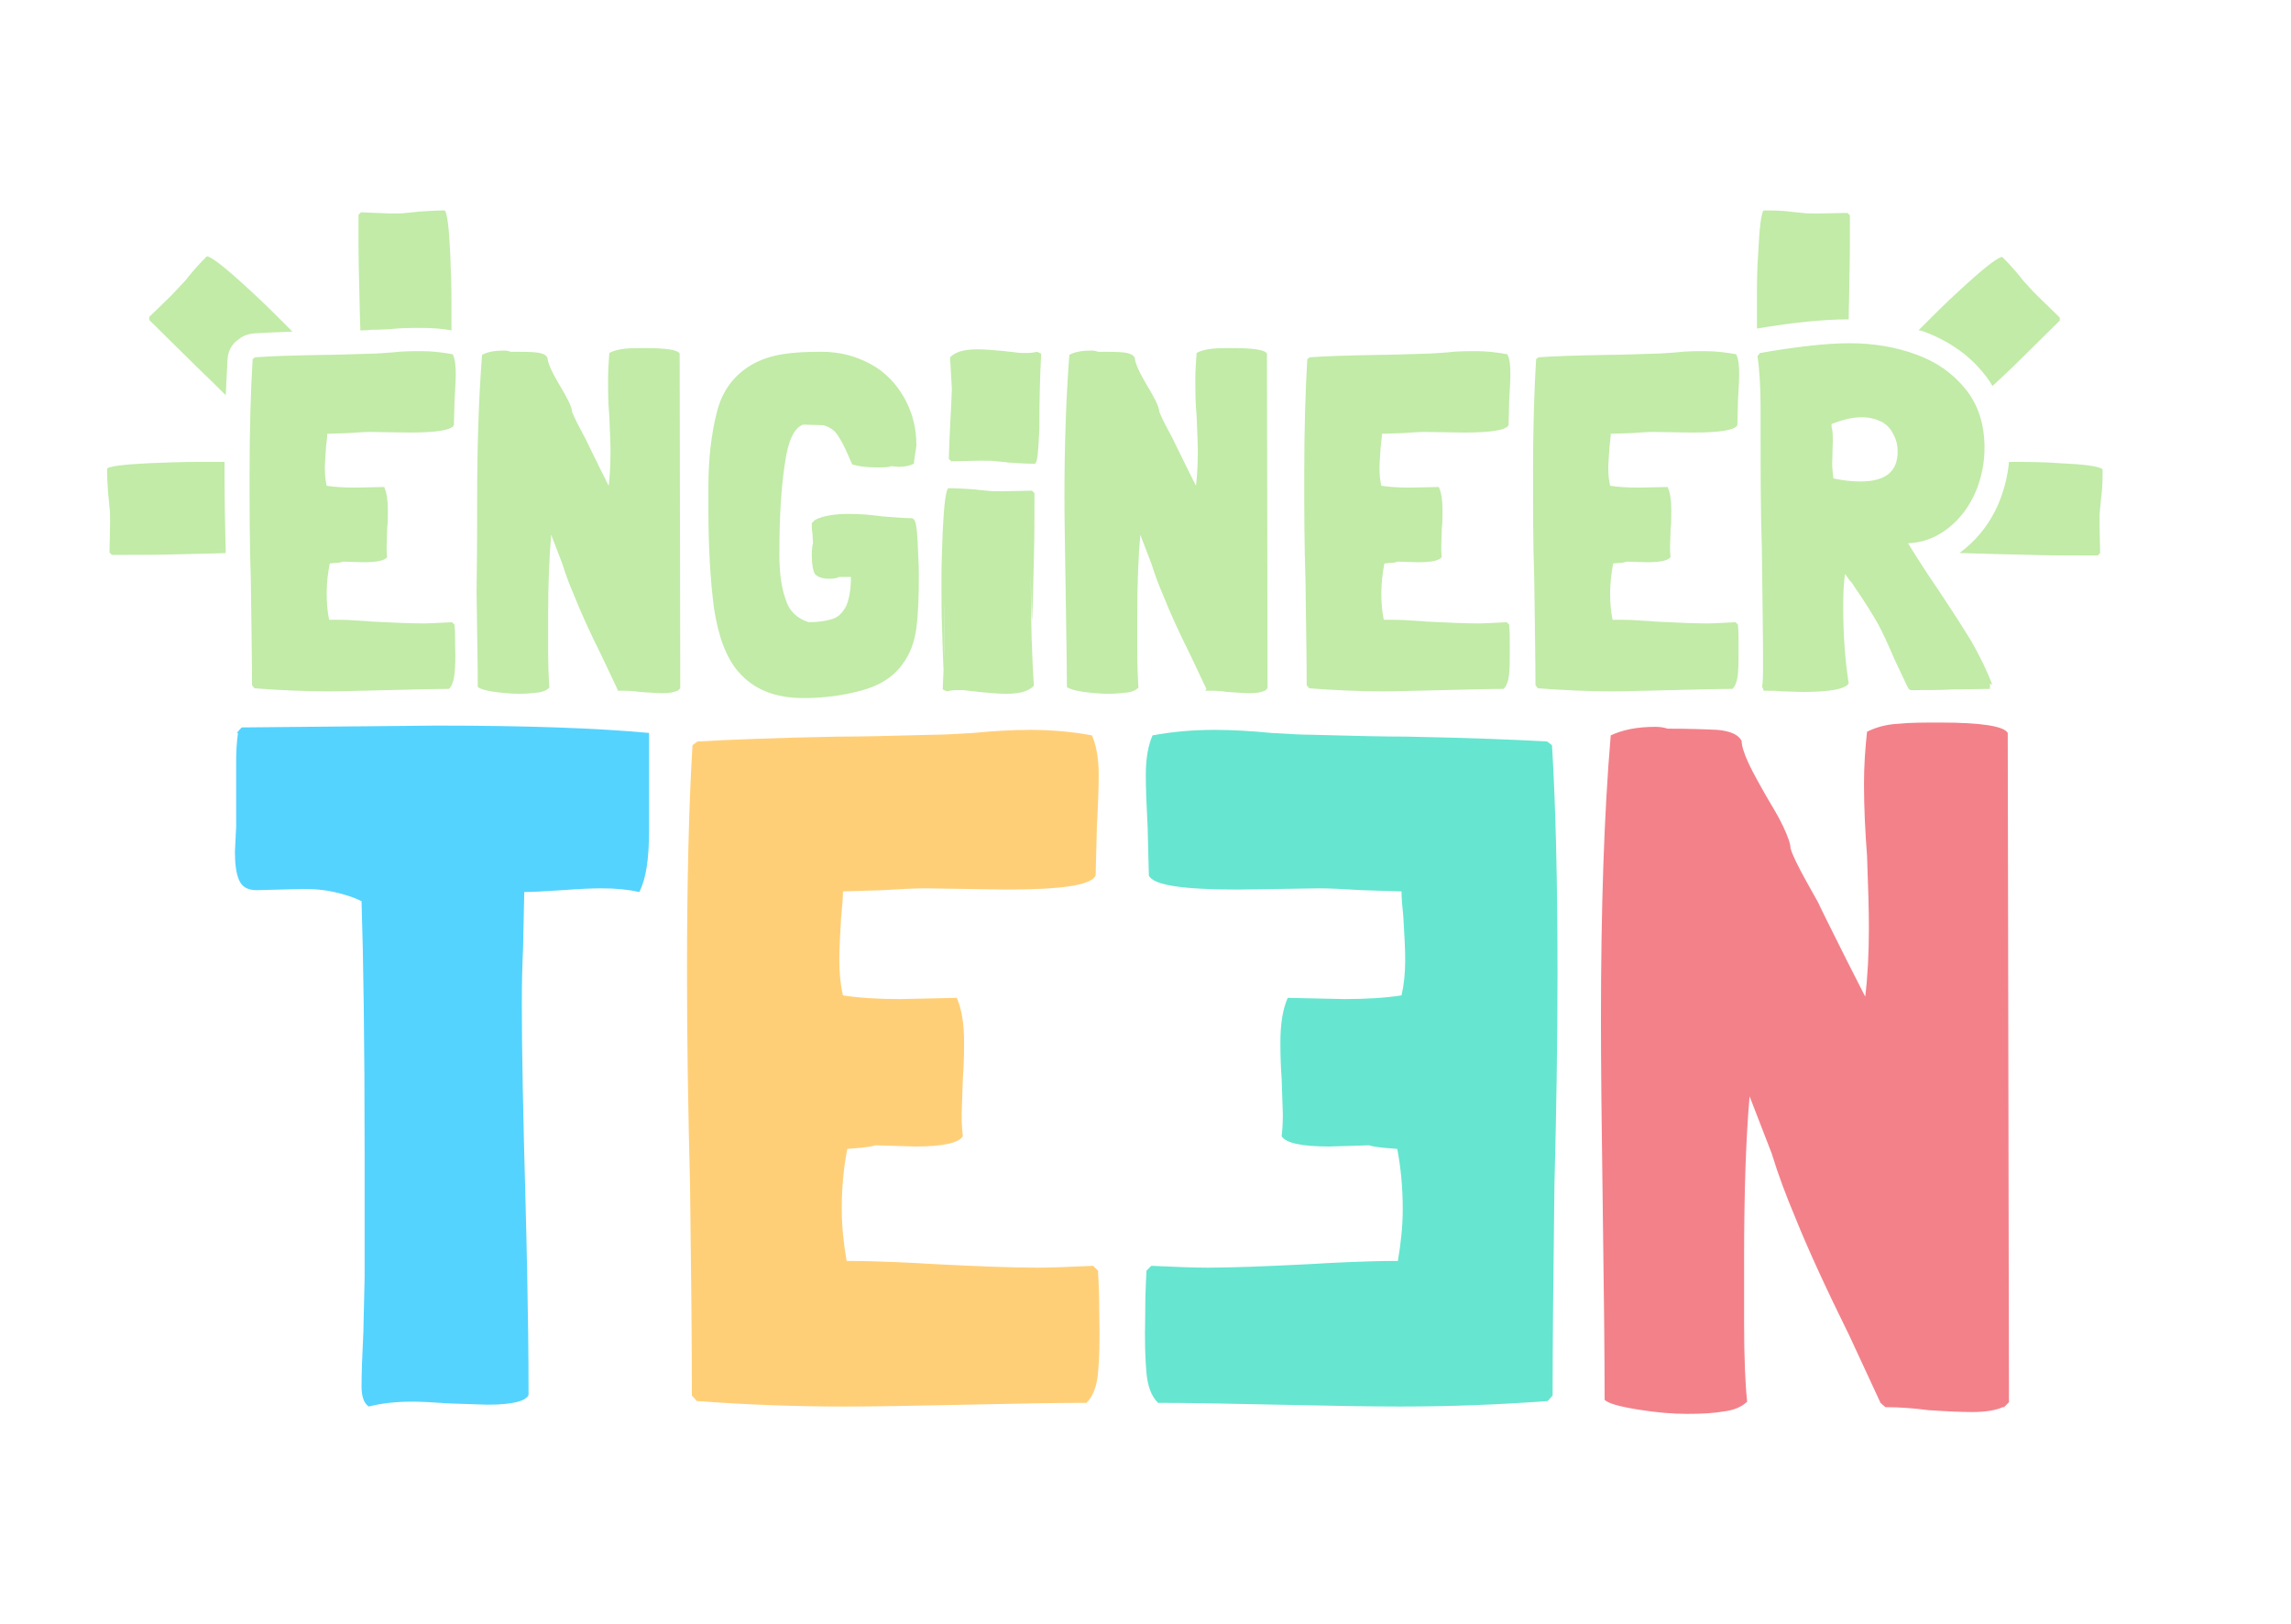
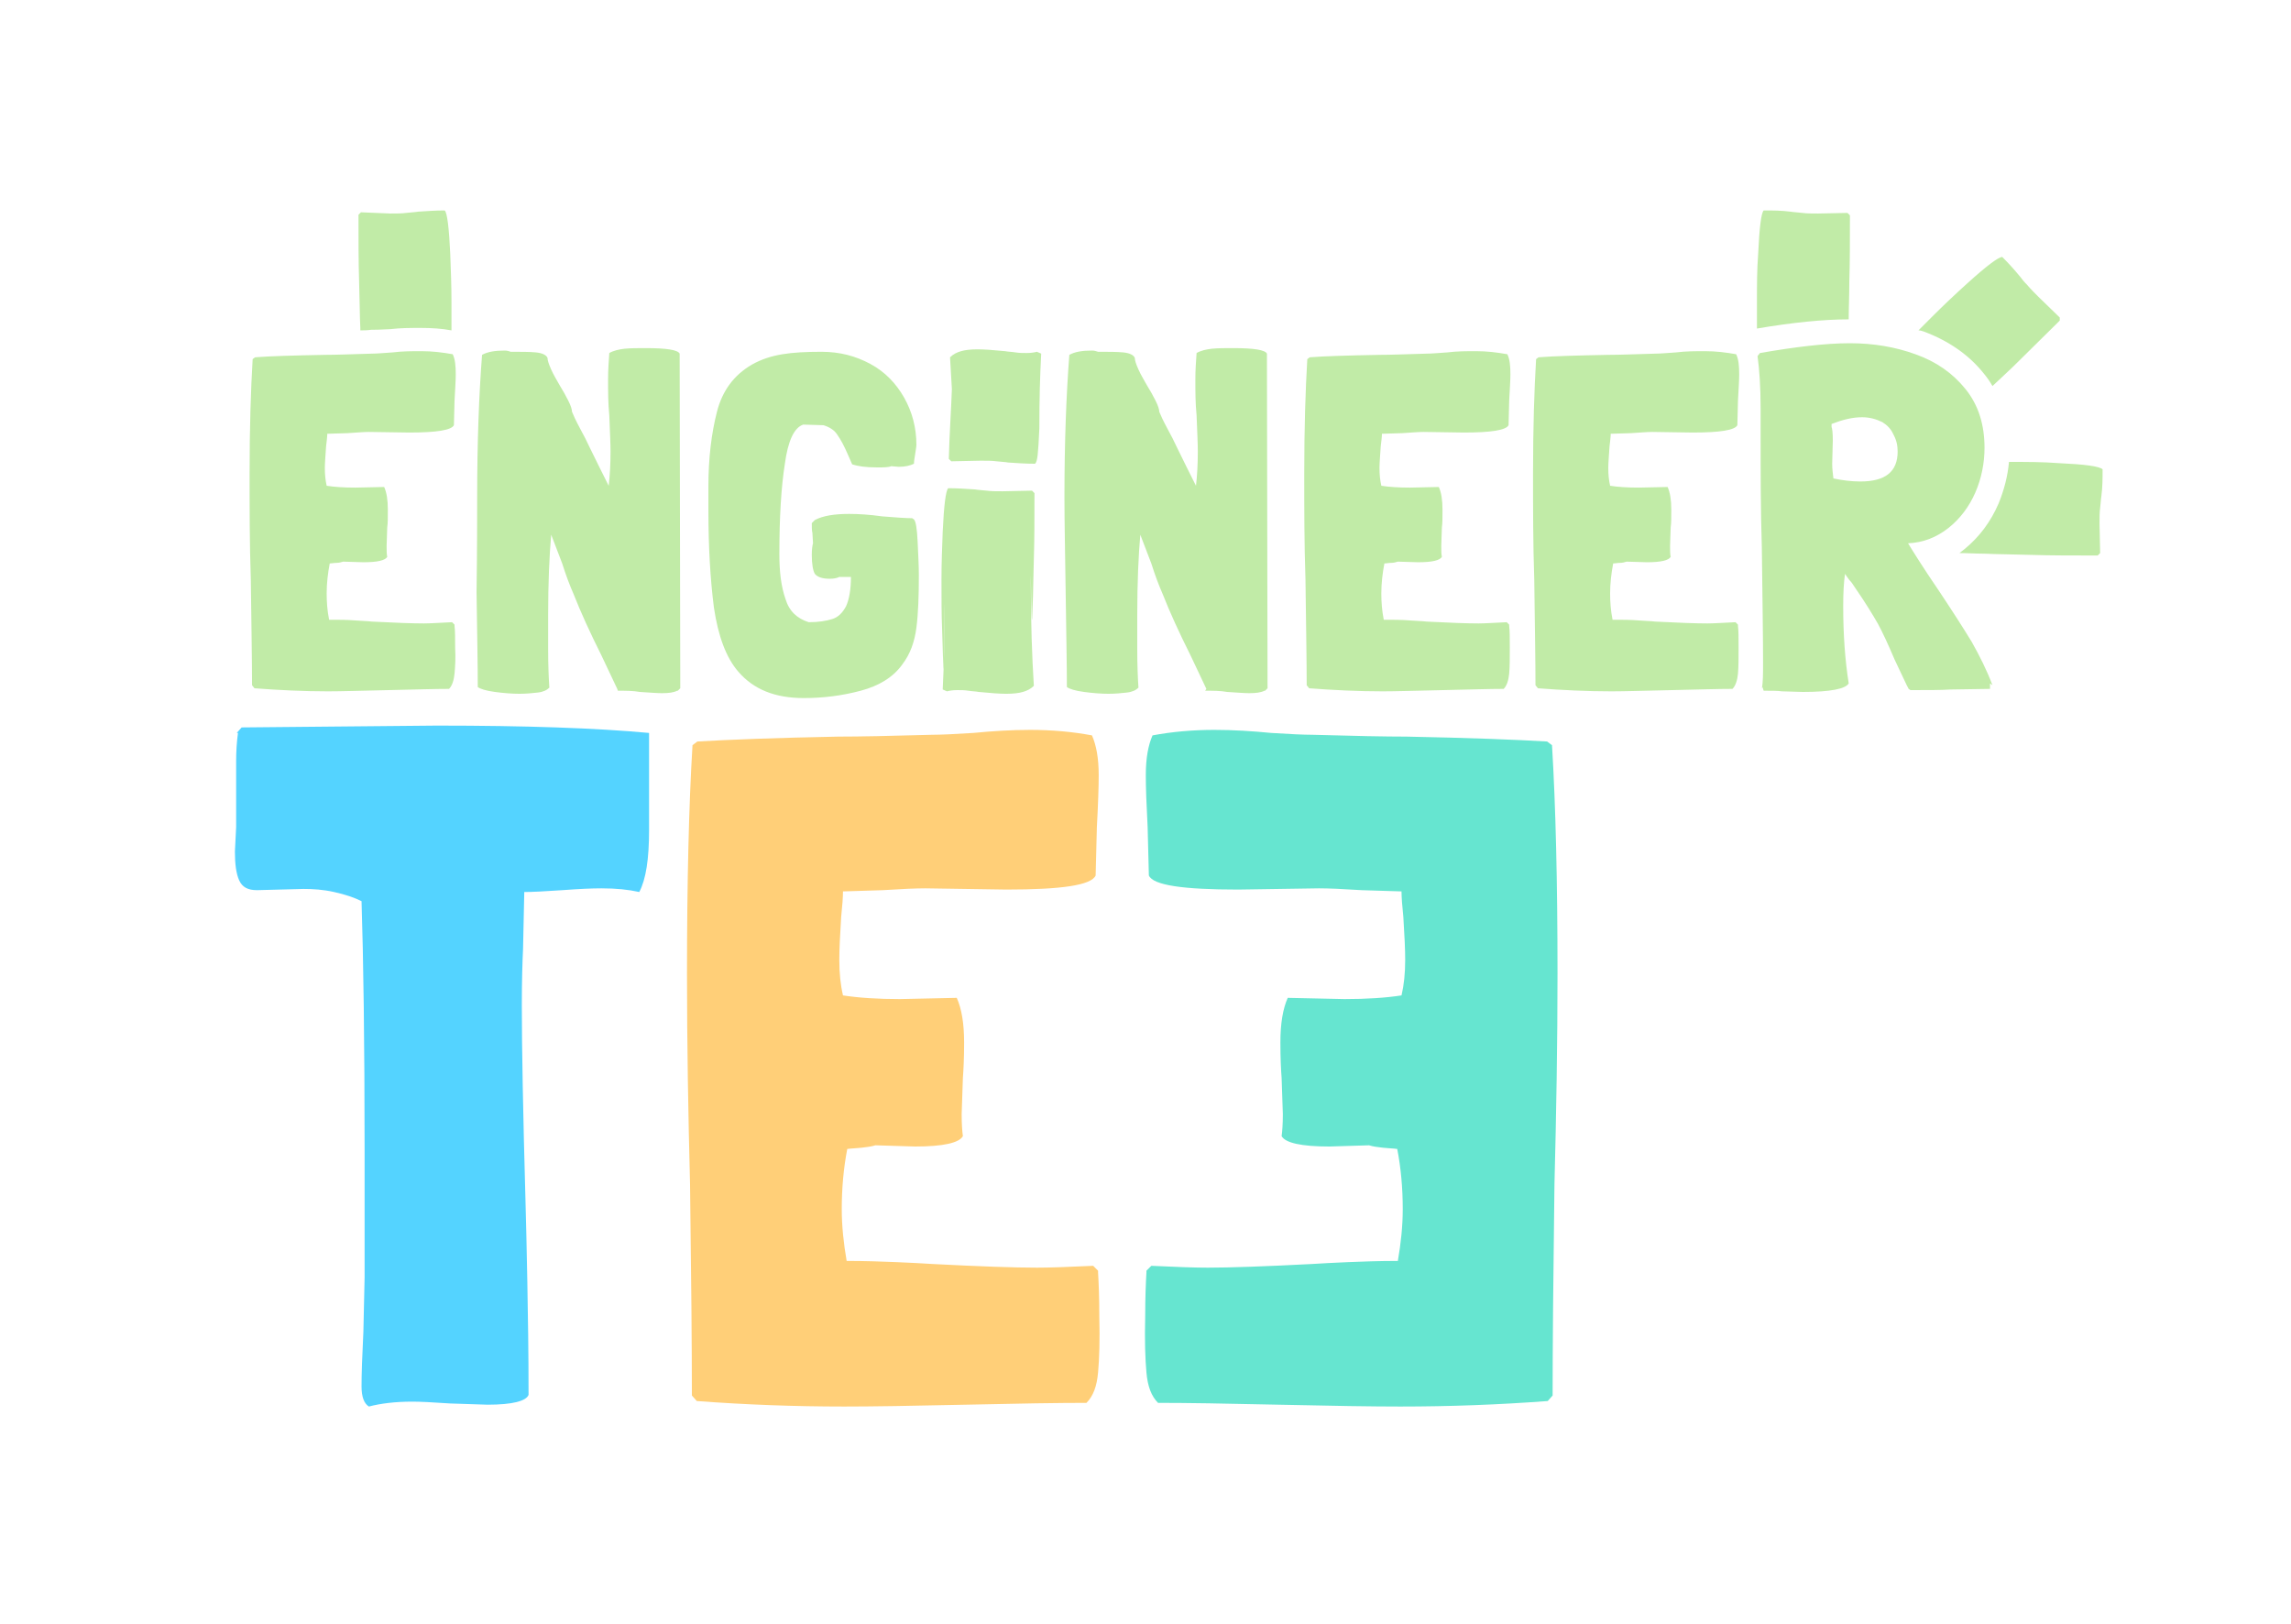
<svg xmlns="http://www.w3.org/2000/svg" version="1.1" id="Layer_1" x="0px" y="0px" viewBox="0 0 374.5 265.4" style="enable-background:new 0 0 374.5 265.4;" xml:space="preserve">
  <style type="text/css">
	.st0{fill:#54D3FF;}
	.st1{fill:#FFCF78;}
	.st2{fill:#66E5D0;}
	.st3{fill:#F3818A;}
	.st4{fill:#C1EBA7;}
</style>
  <g>
    <g>
      <path class="st0" d="M71.4,118.6c14.5,0,26.1,0.4,34.7,1.2v15.9c0,4.7-0.5,8-1.6,10.1c-1.8-0.4-3.8-0.6-6.2-0.6    c-1.6,0-3.7,0.1-6.4,0.3c-2.9,0.2-5,0.3-6.2,0.3l-0.2,9.3c-0.1,2.1-0.2,5.1-0.2,9.2c0,7,0.2,17.7,0.6,32c0.1,3.5,0.2,7.9,0.3,13.2    c0.1,5.3,0.2,11.4,0.2,18.5c-0.4,1-2.6,1.6-6.7,1.6l-6.1-0.2c-2.9-0.2-5-0.3-6.2-0.3c-2.8,0-5.2,0.3-7.1,0.8    c-0.8-0.5-1.2-1.6-1.2-3.3c0-2,0.1-4.9,0.3-8.9l0.2-8.9v-20.5c0-18.1-0.2-31.8-0.5-41c-1.2-0.6-2.7-1.1-4.5-1.5    c-1.8-0.4-3.4-0.5-5-0.5l-7.6,0.2c-1.5,0-2.4-0.5-2.9-1.6s-0.7-2.7-0.7-4.7l0.2-4v-7.6c0-0.5,0-1.6,0-3.2c0-1.6,0.1-3.1,0.3-4.6    h-0.2l0.8-0.9L71.4,118.6z" />
      <path class="st1" d="M179.5,224.3c-0.2,2.3-0.8,3.9-1.9,5c-4.5,0-11,0.1-19.7,0.3c-8.9,0.2-15.5,0.3-19.9,0.3    c-8.1,0-16.1-0.3-24.1-0.9l-0.8-0.9c0-7.7-0.1-19.2-0.3-34.5c-0.3-11.5-0.5-23-0.5-34.5c0-14.9,0.3-27.4,0.9-37.3l0.8-0.6    c5.1-0.3,12.7-0.6,23-0.8c3.4,0,8.5-0.1,15.4-0.3c1.3,0,3.6-0.1,6.7-0.3c3.1-0.3,6.2-0.5,9.3-0.5c3.5,0,6.9,0.3,10.1,0.9    c0.7,1.6,1.1,3.7,1.1,6.5c0,2-0.1,4.8-0.3,8.5l-0.2,7.9c-0.7,1.6-5.6,2.3-14.6,2.3l-13.2-0.2c-1.6,0-3.9,0.1-7,0.3l-6.5,0.2    c0,0.9-0.1,2.3-0.3,4.2c-0.2,3.1-0.3,5.4-0.3,7c0,2.2,0.2,4.1,0.6,5.8c2.6,0.4,5.7,0.6,9.3,0.6l9.3-0.2c0.8,1.8,1.2,4.2,1.2,7.3    c0,2.6-0.1,4.5-0.2,5.8l-0.2,5.9c0,1.7,0.1,2.9,0.2,3.6c-0.6,1.1-3.2,1.7-7.8,1.7l-6.5-0.2c-0.6,0.2-1.4,0.3-2.3,0.4    c-0.9,0.1-1.6,0.1-2.3,0.2c-0.6,3.1-0.9,6.4-0.9,9.8c0,2.8,0.3,5.6,0.8,8.5c3.1,0,5.8,0.1,8.2,0.2c2.3,0.1,4.3,0.2,5.8,0.3    c7.7,0.4,13.4,0.6,17.1,0.6c2,0,5-0.1,9.2-0.3l0.8,0.8v0.3c0.1,1.7,0.2,4,0.2,7.1C179.8,219.1,179.7,222.1,179.5,224.3z" />
      <path class="st2" d="M187.4,224.3c0.2,2.3,0.8,3.9,1.9,5c4.5,0,11,0.1,19.7,0.3c8.9,0.2,15.5,0.3,19.9,0.3    c8.1,0,16.1-0.3,24.1-0.9l0.8-0.9c0-7.7,0.1-19.2,0.3-34.5c0.3-11.5,0.5-23,0.5-34.5c0-14.9-0.3-27.4-0.9-37.3l-0.8-0.6    c-5.1-0.3-12.7-0.6-23-0.8c-3.4,0-8.5-0.1-15.4-0.3c-1.3,0-3.6-0.1-6.7-0.3c-3.1-0.3-6.2-0.5-9.3-0.5c-3.5,0-6.9,0.3-10.1,0.9    c-0.7,1.6-1.1,3.7-1.1,6.5c0,2,0.1,4.8,0.3,8.5l0.2,7.9c0.7,1.6,5.6,2.3,14.6,2.3l13.2-0.2c1.6,0,3.9,0.1,7,0.3l6.5,0.2    c0,0.9,0.1,2.3,0.3,4.2c0.2,3.1,0.3,5.4,0.3,7c0,2.2-0.2,4.1-0.6,5.8c-2.6,0.4-5.7,0.6-9.3,0.6l-9.3-0.2c-0.8,1.8-1.2,4.2-1.2,7.3    c0,2.6,0.1,4.5,0.2,5.8l0.2,5.9c0,1.7-0.1,2.9-0.2,3.6c0.6,1.1,3.2,1.7,7.8,1.7l6.5-0.2c0.6,0.2,1.4,0.3,2.3,0.4    c0.9,0.1,1.6,0.1,2.3,0.2c0.6,3.1,0.9,6.4,0.9,9.8c0,2.8-0.3,5.6-0.8,8.5c-3.1,0-5.8,0.1-8.2,0.2c-2.3,0.1-4.3,0.2-5.8,0.3    c-7.7,0.4-13.4,0.6-17.1,0.6c-2,0-5-0.1-9.2-0.3l-0.8,0.8v0.3c-0.1,1.7-0.2,4-0.2,7.1C187.1,219.1,187.2,222.1,187.4,224.3z" />
-       <path class="st3" d="M307.4,229.3l-5.1-11c-3.8-7.7-6.8-14.2-9-19.7c-1.3-3.1-2.6-6.5-3.7-10.1l-3.6-9.3    c-0.6,6.8-0.9,15.7-0.9,26.6v10.4c0,5.8,0.2,10.1,0.5,12.9c-0.8,0.8-2.1,1.4-3.8,1.6c-1.7,0.3-3.7,0.4-6,0.4c-2.3,0-4.9-0.2-8-0.7    c-3.1-0.5-4.9-1-5.5-1.6c0-6.8-0.1-17.2-0.3-31.1c-0.2-13.7-0.3-24-0.3-30.9c0-18.1,0.5-33.7,1.6-46.6c1.9-0.9,4.3-1.4,7.3-1.4    c0.7,0,1.4,0.1,2,0.3c3.4,0,6.2,0.1,8.2,0.2c2.1,0.2,3.4,0.8,3.9,1.8c0,0.8,0.4,2.1,1.2,3.8c0.8,1.7,1.8,3.4,2.8,5.2    c1,1.7,2,3.3,2.8,5c0.8,1.7,1.2,2.9,1.2,3.6c0.3,1,1.2,2.9,2.6,5.4l1.9,3.4c0.3,0.7,1.9,3.9,4.7,9.5l3,5.9c0.4-3.3,0.6-7,0.6-11.2    c0-2.7-0.1-6.6-0.3-11.8c-0.3-3.9-0.5-7.9-0.5-11.8c0-2.9,0.2-5.8,0.5-8.5c1.4-0.7,3.1-1.2,5.1-1.3c1.9-0.2,4.2-0.2,6.9-0.2    c6.7,0,10.4,0.6,11,1.7l0.2,109.4l-0.8,0.8h-0.2c-1.1,0.5-2.8,0.8-5,0.8c-1.7,0-4-0.1-7.1-0.3c-2.3-0.3-4.7-0.5-7.1-0.5    L307.4,229.3z" />
    </g>
    <g>
      <path class="st4" d="M314.5,54.2c4,1.5,7.4,3.8,9.9,7c0.5,0.6,0.9,1.2,1.3,1.9c1-0.9,2.1-2,3.3-3.1c2.2-2.2,4.8-4.7,7.7-7.6v-0.5    l-3.5-3.4c-0.7-0.7-1.3-1.3-1.8-1.9c-0.5-0.5-0.9-1-1.2-1.4c-0.9-1.1-1.9-2.2-2.9-3.2c-0.6,0-2.5,1.4-5.7,4.3    c-2,1.8-3.9,3.6-5.7,5.4c-0.8,0.8-1.6,1.6-2.3,2.3C313.9,54,314.2,54.1,314.5,54.2z" />
      <path class="st4" d="M302.2,52.2c0-1.8,0.1-3.8,0.1-6.2c0.1-3.1,0.1-6.7,0.1-10.8l-0.4-0.4l-4.8,0.1c-1,0-1.8,0-2.6-0.1    c-0.7-0.1-1.3-0.1-1.9-0.2c-1.5-0.2-2.9-0.2-4.4-0.2c-0.4,0.4-0.7,2.8-0.9,7.1c-0.2,2.6-0.2,5.3-0.2,7.8c0,1.6,0,3.1,0,4.4    C293.1,52.7,298.1,52.2,302.2,52.2z" />
      <path class="st4" d="M336.5,75.7c-2.6-0.2-5.3-0.2-7.8-0.2c-0.1,0-0.2,0-0.3,0c-0.2,2.3-0.8,4.6-1.7,6.8c-1.3,3-3.1,5.4-5.5,7.4    c-0.3,0.2-0.6,0.5-0.9,0.7c1.3,0,2.7,0.1,4.1,0.1c2,0.1,4.6,0.1,7.7,0.2c3.1,0.1,6.7,0.1,10.8,0.1l0.4-0.4l-0.1-4.8    c0-1,0-1.8,0.1-2.6c0.1-0.7,0.1-1.3,0.2-1.9c0.2-1.5,0.2-2.9,0.2-4.4C343.1,76.2,340.8,75.9,336.5,75.7z" />
      <path class="st4" d="M58.9,53.6c0,0.1,0,0.2,0,0.4c0.6,0,1.1,0,1.8-0.1c0,0,0.1,0,0.1,0c0.4,0,1.3,0,3-0.1c1.7-0.2,3.3-0.2,5-0.2    c1.7,0,3.4,0.1,5,0.4c0-1.4,0-3,0-4.7c0-2.6-0.1-5.2-0.2-7.8c-0.2-4.3-0.5-6.7-0.9-7.1c-1.5,0-2.9,0.1-4.4,0.2    c-0.5,0.1-1.1,0.1-1.9,0.2c-0.7,0.1-1.6,0.1-2.6,0.1L59,34.7l-0.4,0.4c0,4.1,0,7.7,0.1,10.8C58.8,49,58.8,51.6,58.9,53.6z" />
-       <path class="st4" d="M36.9,64.6c0.1-2.2,0.2-4.2,0.3-6c0.1-1.1,0.6-2.2,1.5-2.9l0.4-0.3c0.6-0.5,1.4-0.8,2.3-0.9    c1.6-0.1,3.7-0.2,6.4-0.3c-0.8-0.8-1.7-1.7-2.6-2.6c-1.8-1.8-3.7-3.6-5.7-5.4c-3.2-2.9-5.1-4.3-5.7-4.3c-1,1-2,2.1-2.9,3.2    c-0.3,0.4-0.7,0.9-1.2,1.4c-0.5,0.5-1.1,1.2-1.8,1.9l-3.5,3.4v0.5c2.9,2.9,5.5,5.4,7.7,7.6C34,61.7,35.6,63.3,36.9,64.6z" />
-       <path class="st4" d="M36.7,77.5c0-0.7,0-1.3,0-2c-1.3,0-2.8,0-4.3,0c-2.6,0-5.2,0.1-7.8,0.2c-4.3,0.2-6.7,0.5-7.1,0.9    c0,1.5,0.1,2.9,0.2,4.4c0.1,0.5,0.1,1.1,0.2,1.9c0.1,0.7,0.1,1.6,0.1,2.6l-0.1,4.8l0.4,0.4c4.1,0,7.7,0,10.8-0.1    c3.1-0.1,5.7-0.1,7.7-0.2c0,0,0,0,0.1,0C36.8,86.1,36.7,81.8,36.7,77.5z" />
      <path class="st4" d="M74.3,110.1c-0.1,1.1-0.4,2-0.9,2.5c-2.2,0-5.5,0.1-9.9,0.2c-4.5,0.1-7.8,0.2-9.9,0.2c-4,0-8.1-0.2-12-0.5    l-0.4-0.5c0-3.8-0.1-9.6-0.2-17.3c-0.2-5.8-0.2-11.5-0.2-17.3c0-7.5,0.2-13.7,0.5-18.7l0.4-0.3c2.5-0.2,6.4-0.3,11.5-0.4    c1.7,0,4.3-0.1,7.7-0.2c0.7,0,1.8-0.1,3.3-0.2c1.6-0.2,3.1-0.2,4.7-0.2c1.8,0,3.4,0.2,5.1,0.5c0.4,0.8,0.5,1.9,0.5,3.3    c0,1-0.1,2.4-0.2,4.3l-0.1,4c-0.4,0.8-2.8,1.2-7.3,1.2l-6.6-0.1c-0.8,0-1.9,0.1-3.5,0.2l-3.3,0.1c0,0.5-0.1,1.2-0.2,2.1    c-0.1,1.6-0.2,2.7-0.2,3.5c0,1.1,0.1,2,0.3,2.9c1.3,0.2,2.8,0.3,4.7,0.3l4.7-0.1c0.4,0.9,0.6,2.1,0.6,3.7c0,1.3,0,2.3-0.1,2.9    l-0.1,3c0,0.8,0,1.4,0.1,1.8c-0.3,0.6-1.6,0.9-3.9,0.9l-3.3-0.1c-0.3,0.1-0.7,0.2-1.1,0.2c-0.4,0-0.8,0.1-1.1,0.1    c-0.3,1.6-0.5,3.2-0.5,4.9c0,1.4,0.1,2.8,0.4,4.3c1.6,0,2.9,0,4.1,0.1s2.1,0.1,2.9,0.2c3.8,0.2,6.7,0.3,8.5,0.3    c1,0,2.5-0.1,4.6-0.2l0.4,0.4v0.2c0.1,0.8,0.1,2,0.1,3.6C74.5,107.5,74.4,109,74.3,110.1z" />
      <path class="st4" d="M100.9,112.6l-2.6-5.5c-1.9-3.8-3.4-7.1-4.5-9.9c-0.7-1.6-1.3-3.2-1.9-5.1l-1.8-4.7    c-0.3,3.4-0.5,7.8-0.5,13.3v5.2c0,2.9,0.1,5.1,0.2,6.5c-0.4,0.4-1,0.7-1.9,0.8c-0.9,0.1-1.9,0.2-3,0.2c-1.1,0-2.5-0.1-4-0.3    c-1.5-0.2-2.4-0.5-2.8-0.8c0-3.4-0.1-8.6-0.2-15.5C78,89.9,78,84.7,78,81.3c0-9.1,0.3-16.8,0.8-23.3c0.9-0.5,2.1-0.7,3.7-0.7    c0.4,0,0.7,0.1,1,0.2c1.7,0,3.1,0,4.1,0.1c1,0.1,1.7,0.4,1.9,0.9c0,0.4,0.2,1,0.6,1.9c0.4,0.9,0.9,1.7,1.4,2.6    c0.5,0.8,1,1.7,1.4,2.5c0.4,0.8,0.6,1.4,0.6,1.8c0.2,0.5,0.6,1.4,1.3,2.7l0.9,1.7c0.2,0.4,0.9,1.9,2.3,4.7l1.5,3    c0.2-1.7,0.3-3.5,0.3-5.6c0-1.3-0.1-3.3-0.2-5.9c-0.2-2-0.2-3.9-0.2-5.9c0-1.5,0.1-2.9,0.2-4.3c0.7-0.4,1.6-0.6,2.5-0.7    c1-0.1,2.1-0.1,3.5-0.1c3.4,0,5.2,0.3,5.5,0.9l0.1,54.7l-0.4,0.4h-0.1c-0.6,0.3-1.4,0.4-2.5,0.4c-0.8,0-2-0.1-3.6-0.2    c-1.1-0.2-2.3-0.2-3.6-0.2L100.9,112.6z" />
      <path class="st4" d="M144.2,84.4c2.4,0.2,4,0.3,4.9,0.3l0.3,0.2c0.3,0.3,0.5,1.5,0.6,3.6c0.1,2.2,0.2,4,0.2,5.5    c0,3.4-0.1,6.3-0.4,8.6c-0.3,2.3-1,4.3-2.3,6c-1.5,2.1-3.8,3.5-6.8,4.3c-3,0.8-6.1,1.2-9.3,1.2c-4.7,0-8.2-1.4-10.7-4.3    c-2-2.3-3.3-5.8-4-10.5c-0.6-4.7-0.9-10-0.9-15.9v-3.9c0-4.6,0.5-8.7,1.4-12.2c0.9-3.5,2.8-6,5.7-7.7c1.6-0.9,3.2-1.4,5-1.7    c1.8-0.3,3.9-0.4,6.4-0.4c3,0,5.6,0.7,8,2c2.4,1.3,4.2,3.2,5.5,5.5c1.3,2.3,2,4.9,2,7.7c0,0.3-0.1,0.8-0.2,1.5    c-0.1,0.7-0.2,1.2-0.2,1.6c-0.6,0.3-1.4,0.5-2.5,0.5l-1.2-0.1c-0.5,0.2-1.3,0.2-2.3,0.2c-1.9,0-3.2-0.2-4.1-0.5l-0.7-1.6    c-0.6-1.4-1.2-2.5-1.7-3.2c-0.5-0.8-1.3-1.3-2.3-1.6l-3.3-0.1c-1.5,0.5-2.5,2.7-3,6.4c-0.6,3.8-0.9,8.7-0.9,14.8    c0,2.9,0.3,5.3,1,7.3c0.6,2,1.9,3.2,3.8,3.8c1.6,0,2.8-0.2,3.8-0.5c1-0.3,1.7-1,2.3-2.1c0.5-1.1,0.8-2.7,0.8-4.8h-1.9    c-0.4,0.2-0.9,0.3-1.6,0.3c-1.2,0-2-0.3-2.4-0.8c-0.3-0.5-0.5-1.6-0.5-3.1c0-0.9,0.1-1.6,0.2-1.9l-0.1-1.7    c-0.1-0.4-0.1-0.9-0.1-1.6l0.5-0.5c1.3-0.7,3.2-1,5.6-1C140.2,84,142.1,84.1,144.2,84.4z" />
      <path class="st4" d="M197.2,112.6l-2.6-5.5c-1.9-3.8-3.4-7.1-4.5-9.9c-0.7-1.6-1.3-3.2-1.9-5.1l-1.8-4.7    c-0.3,3.4-0.5,7.8-0.5,13.3v5.2c0,2.9,0.1,5.1,0.2,6.5c-0.4,0.4-1,0.7-1.9,0.8c-0.9,0.1-1.9,0.2-3,0.2c-1.1,0-2.5-0.1-4-0.3    c-1.5-0.2-2.4-0.5-2.8-0.8c0-3.4-0.1-8.6-0.2-15.5c-0.1-6.8-0.2-12-0.2-15.5c0-9.1,0.3-16.8,0.8-23.3c0.9-0.5,2.1-0.7,3.7-0.7    c0.4,0,0.7,0.1,1,0.2c1.7,0,3.1,0,4.1,0.1c1,0.1,1.7,0.4,1.9,0.9c0,0.4,0.2,1,0.6,1.9c0.4,0.9,0.9,1.7,1.4,2.6    c0.5,0.8,1,1.7,1.4,2.5c0.4,0.8,0.6,1.4,0.6,1.8c0.2,0.5,0.6,1.4,1.3,2.7l0.9,1.7c0.2,0.4,0.9,1.9,2.3,4.7l1.5,3    c0.2-1.7,0.3-3.5,0.3-5.6c0-1.3-0.1-3.3-0.2-5.9c-0.2-2-0.2-3.9-0.2-5.9c0-1.5,0.1-2.9,0.2-4.3c0.7-0.4,1.6-0.6,2.5-0.7    c1-0.1,2.1-0.1,3.5-0.1c3.4,0,5.2,0.3,5.5,0.9l0.1,54.7l-0.4,0.4h-0.1c-0.6,0.3-1.4,0.4-2.5,0.4c-0.8,0-2-0.1-3.6-0.2    c-1.1-0.2-2.3-0.2-3.6-0.2L197.2,112.6z" />
      <path class="st4" d="M246.7,110.1c-0.1,1.1-0.4,2-0.9,2.5c-2.2,0-5.5,0.1-9.9,0.2c-4.5,0.1-7.8,0.2-9.9,0.2c-4,0-8.1-0.2-12-0.5    l-0.4-0.5c0-3.8-0.1-9.6-0.2-17.3c-0.2-5.8-0.2-11.5-0.2-17.3c0-7.5,0.2-13.7,0.5-18.7l0.4-0.3c2.5-0.2,6.4-0.3,11.5-0.4    c1.7,0,4.3-0.1,7.7-0.2c0.7,0,1.8-0.1,3.3-0.2c1.6-0.2,3.1-0.2,4.7-0.2c1.8,0,3.4,0.2,5.1,0.5c0.4,0.8,0.5,1.9,0.5,3.3    c0,1-0.1,2.4-0.2,4.3l-0.1,4c-0.4,0.8-2.8,1.2-7.3,1.2l-6.6-0.1c-0.8,0-1.9,0.1-3.5,0.2l-3.3,0.1c0,0.5-0.1,1.2-0.2,2.1    c-0.1,1.6-0.2,2.7-0.2,3.5c0,1.1,0.1,2,0.3,2.9c1.3,0.2,2.8,0.3,4.7,0.3l4.7-0.1c0.4,0.9,0.6,2.1,0.6,3.7c0,1.3,0,2.3-0.1,2.9    l-0.1,3c0,0.8,0,1.4,0.1,1.8c-0.3,0.6-1.6,0.9-3.9,0.9l-3.3-0.1c-0.3,0.1-0.7,0.2-1.1,0.2c-0.4,0-0.8,0.1-1.1,0.1    c-0.3,1.6-0.5,3.2-0.5,4.9c0,1.4,0.1,2.8,0.4,4.3c1.6,0,2.9,0,4.1,0.1s2.1,0.1,2.9,0.2c3.8,0.2,6.7,0.3,8.5,0.3    c1,0,2.5-0.1,4.6-0.2l0.4,0.4v0.2c0.1,0.8,0.1,2,0.1,3.6C246.8,107.5,246.8,109,246.7,110.1z" />
      <path class="st4" d="M284.1,110.1c-0.1,1.1-0.4,2-0.9,2.5c-2.2,0-5.5,0.1-9.9,0.2c-4.5,0.1-7.8,0.2-9.9,0.2c-4,0-8.1-0.2-12-0.5    l-0.4-0.5c0-3.8-0.1-9.6-0.2-17.3c-0.2-5.8-0.2-11.5-0.2-17.3c0-7.5,0.2-13.7,0.5-18.7l0.4-0.3c2.5-0.2,6.4-0.3,11.5-0.4    c1.7,0,4.3-0.1,7.7-0.2c0.7,0,1.8-0.1,3.3-0.2c1.6-0.2,3.1-0.2,4.7-0.2c1.8,0,3.4,0.2,5.1,0.5c0.4,0.8,0.5,1.9,0.5,3.3    c0,1-0.1,2.4-0.2,4.3l-0.1,4c-0.4,0.8-2.8,1.2-7.3,1.2l-6.6-0.1c-0.8,0-1.9,0.1-3.5,0.2l-3.3,0.1c0,0.5-0.1,1.2-0.2,2.1    c-0.1,1.6-0.2,2.7-0.2,3.5c0,1.1,0.1,2,0.3,2.9c1.3,0.2,2.8,0.3,4.7,0.3l4.7-0.1c0.4,0.9,0.6,2.1,0.6,3.7c0,1.3,0,2.3-0.1,2.9    l-0.1,3c0,0.8,0,1.4,0.1,1.8c-0.3,0.6-1.6,0.9-3.9,0.9l-3.3-0.1c-0.3,0.1-0.7,0.2-1.1,0.2c-0.4,0-0.8,0.1-1.1,0.1    c-0.3,1.6-0.5,3.2-0.5,4.9c0,1.4,0.1,2.8,0.4,4.3c1.6,0,2.9,0,4.1,0.1s2.1,0.1,2.9,0.2c3.8,0.2,6.7,0.3,8.5,0.3    c1,0,2.5-0.1,4.6-0.2l0.4,0.4v0.2c0.1,0.8,0.1,2,0.1,3.6C284.2,107.5,284.2,109,284.1,110.1z" />
      <path class="st4" d="M325.3,112.6l-6.5,0.1c-1.5,0.1-3.6,0.1-6.5,0.1l-0.3-0.2c-0.3-0.5-1-2.1-2.3-4.8c-1.1-2.6-2-4.5-2.7-5.8    c-0.8-1.4-2-3.4-3.8-6c-0.3-0.5-0.6-0.9-0.9-1.2c-0.3-0.4-0.5-0.7-0.7-1c-0.2,1.3-0.3,3.1-0.3,5.3c0,4.6,0.3,8.8,0.9,12.6    c-0.5,0.9-3,1.4-7.5,1.4l-3.4-0.1c-0.7-0.1-1.7-0.1-3-0.1l-0.2-0.6l-0.1,0.2c0.2-0.9,0.2-2.4,0.2-4.3c0-4.1-0.1-10.4-0.2-18.7    c-0.2-6.2-0.2-12.4-0.2-18.6v-4.2c0-3.5-0.2-6.3-0.5-8.5l0.4-0.5c5.8-1,10.7-1.6,14.7-1.6c3.8,0,7.4,0.6,10.7,1.8    c3.4,1.2,6.1,3.1,8.2,5.7s3.1,5.8,3.1,9.6c0,2.5-0.5,5-1.5,7.3s-2.5,4.3-4.4,5.8c-1.9,1.5-4.1,2.4-6.6,2.5c0.8,1.3,2.4,3.9,5,7.7    c2.2,3.3,4,6.1,5.4,8.4c1.3,2.3,2.5,4.7,3.4,7.1l-0.4-0.3V112.6z M299.4,69.3v0.5c0.1,0.2,0.2,0.9,0.2,2.2l-0.1,3.8    c0,0.8,0.1,1.6,0.2,2.4c1.4,0.3,2.9,0.5,4.4,0.5c4.1,0,6.1-1.6,6.1-4.9c0-1-0.2-1.9-0.7-2.8c-0.4-0.9-1-1.5-1.8-2    c-1-0.5-2.1-0.8-3.3-0.8C302.8,68.2,301.2,68.6,299.4,69.3z" />
      <path class="st4" d="M169,91.3c-0.1,3.1-0.1,5.7-0.2,7.7c-0.2,8.2-0.3-8.4-0.3-4.2c0,6.9,0.2,12.6,0.5,17.3    c-0.5,0.5-1.1,0.8-1.8,1c-0.7,0.2-1.6,0.3-2.7,0.3c-1,0-2.5-0.1-4.5-0.3c-0.5-0.1-1.1-0.1-1.7-0.2c-0.6-0.1-1.2-0.1-1.8-0.1    c-0.8,0-1.3,0.1-1.7,0.2l-0.7-0.3c0.2-3.9,0.3-8.3,0.3-13.2c0-4.6-0.1,13.6-0.2,9.1c-0.1-1.6-0.1-3.5-0.2-5.8    c-0.1-2.3-0.1-5-0.1-8.1c0-2.6,0.1-5.2,0.2-7.8c0.2-4.3,0.5-6.7,0.9-7.1c1.5,0,2.9,0.1,4.4,0.2c0.5,0.1,1.1,0.1,1.9,0.2    c0.7,0.1,1.6,0.1,2.6,0.1l4.8-0.1l0.4,0.4C169.1,84.6,169.1,88.2,169,91.3z" />
      <path class="st4" d="M155.6,63.6c-0.1-1.9-0.2-3.6-0.3-5.2c0.5-0.5,1.1-0.8,1.8-1c0.7-0.2,1.6-0.3,2.7-0.3c1,0,2.5,0.1,4.5,0.3    c0.5,0.1,1.1,0.1,1.7,0.2c0.6,0.1,1.2,0.1,1.8,0.1c0.8,0,1.3-0.1,1.7-0.2l0.7,0.3c-0.2,3.9-0.3,7.3-0.3,12.2    c-0.2,4.3-0.3,5.4-0.7,5.8c-1.5,0-2.9-0.1-4.4-0.2c-0.5-0.1-1.1-0.1-1.9-0.2c-0.7-0.1-1.6-0.1-2.6-0.1l-4.8,0.1l-0.4-0.4    C155.2,70.9,155.5,66.7,155.6,63.6z" />
    </g>
  </g>
</svg>